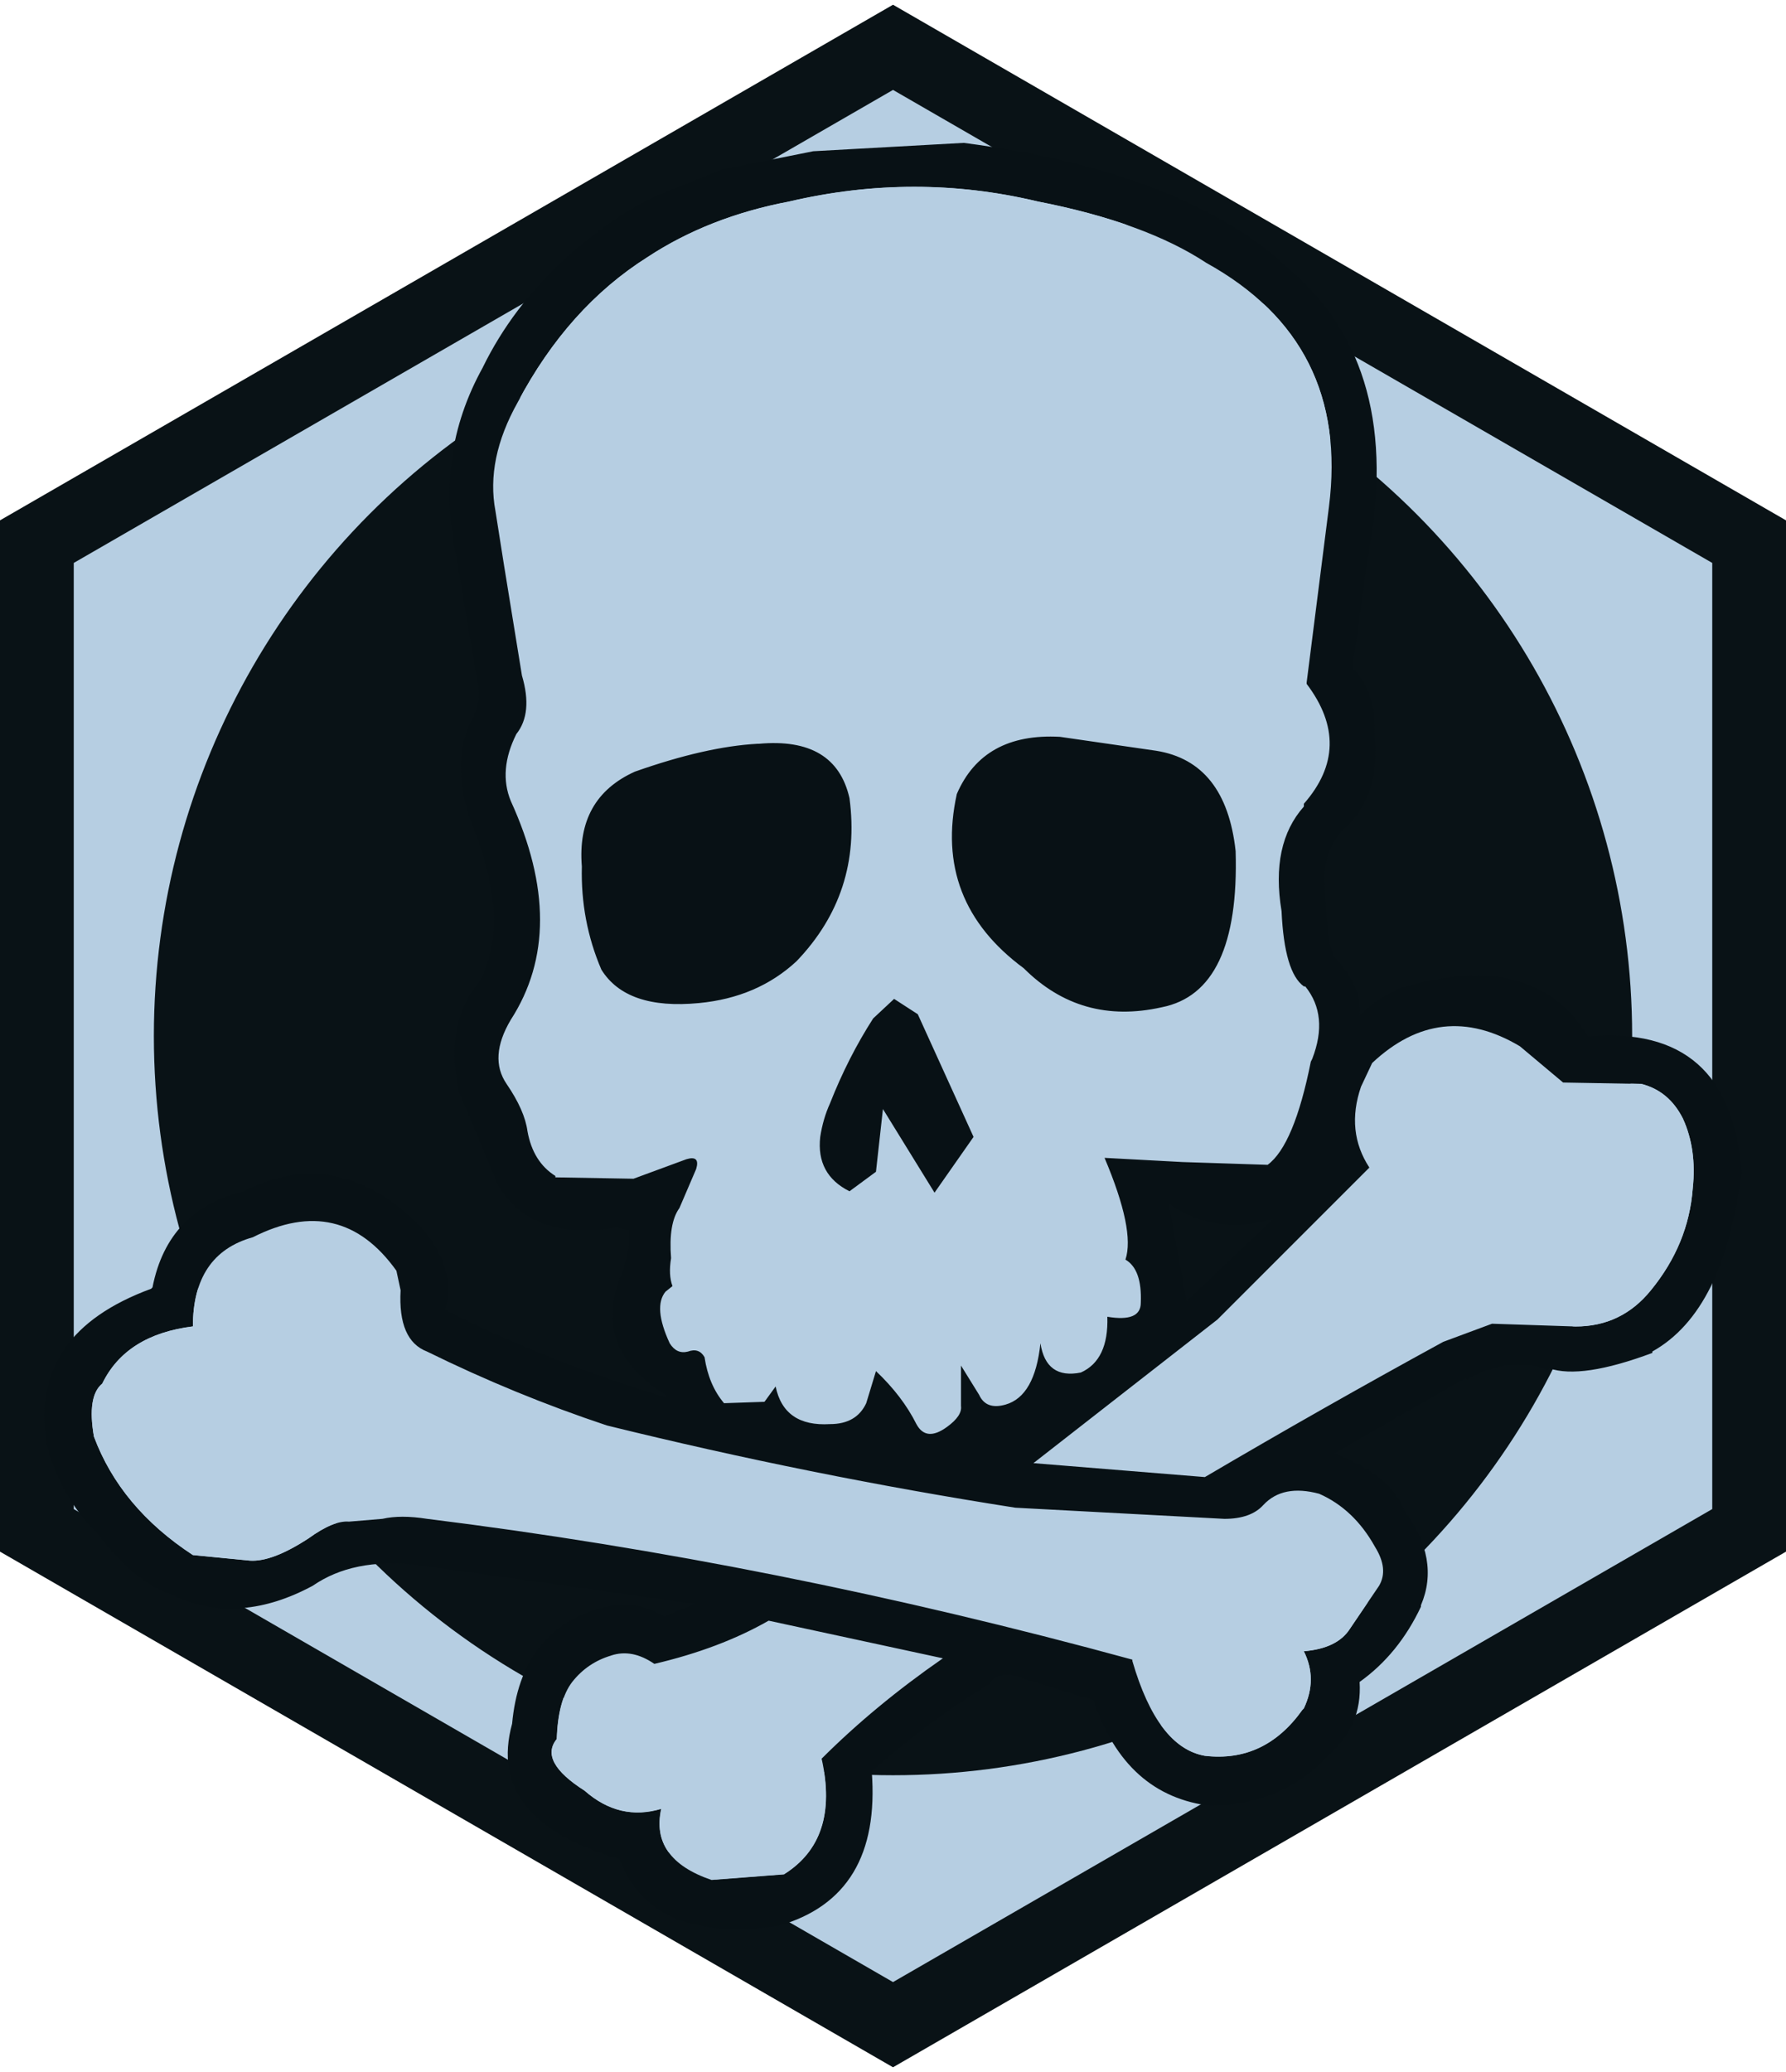
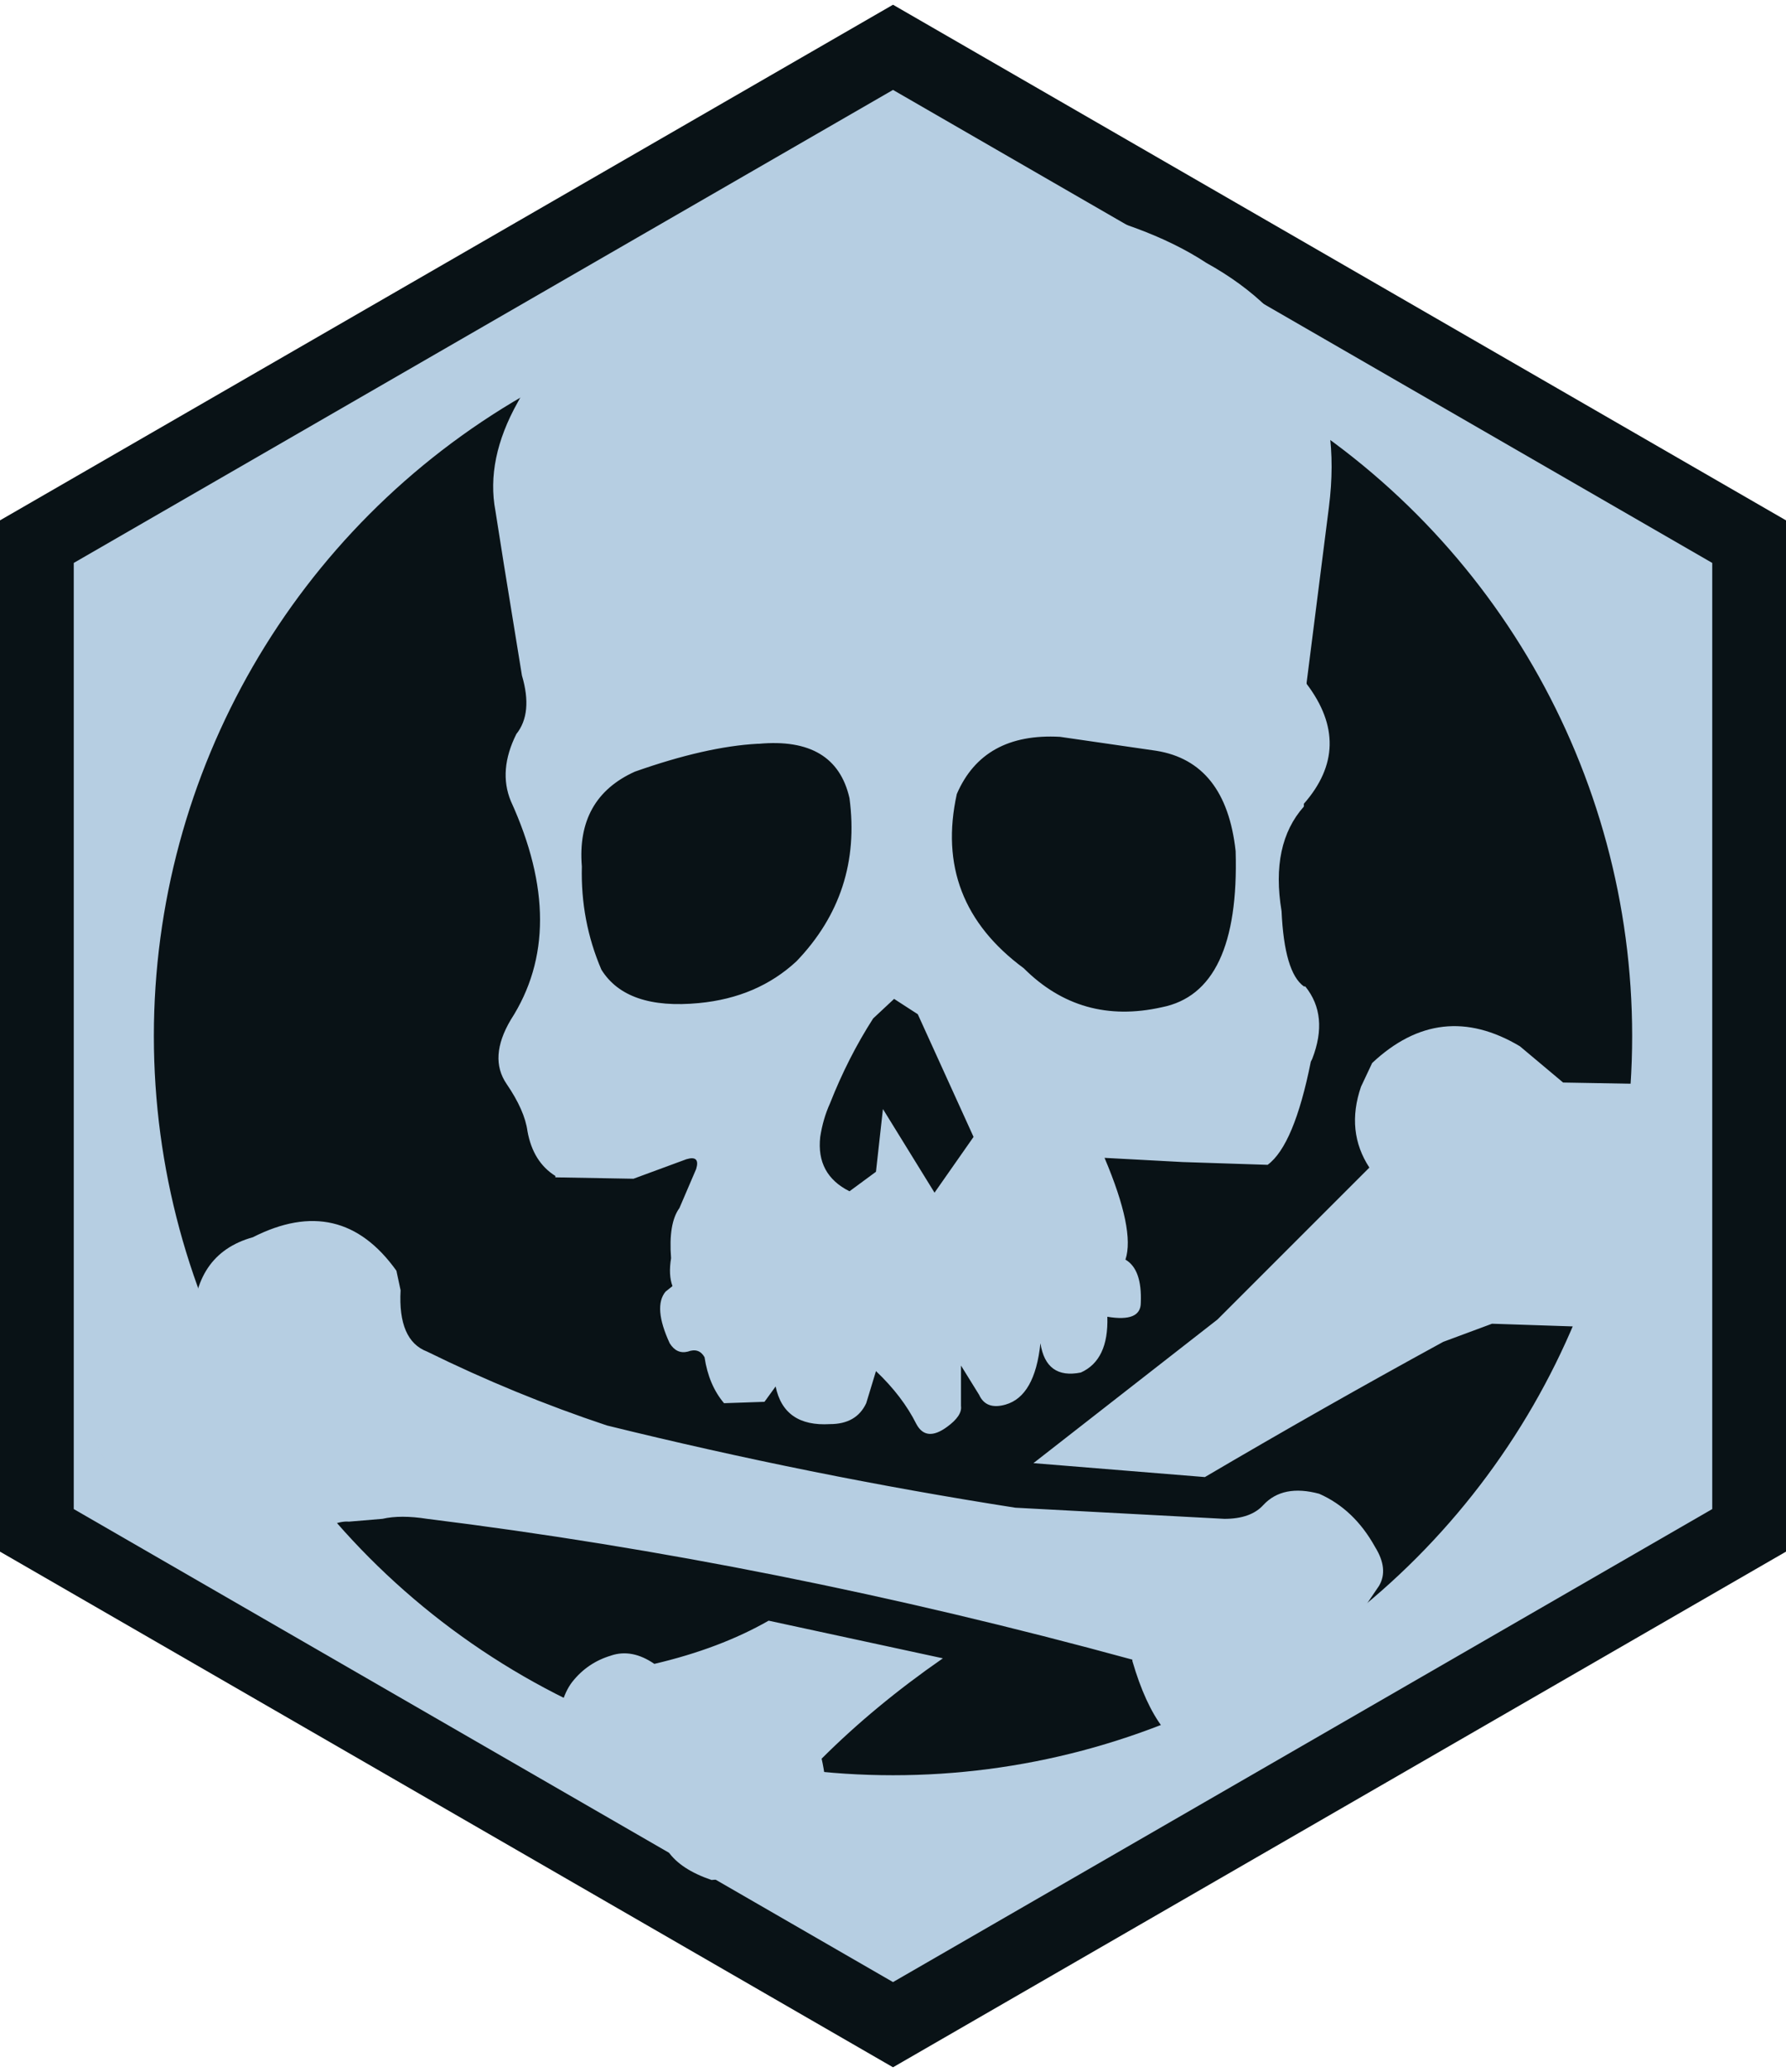
<svg xmlns="http://www.w3.org/2000/svg" xml:space="preserve" width="50px" height="58px" version="1.1" style="shape-rendering:geometricPrecision; text-rendering:geometricPrecision; image-rendering:optimizeQuality; fill-rule:evenodd; clip-rule:evenodd" viewBox="0 0 91155 105259">
  <defs>
    <style type="text/css">
   
    .fil2 {fill:#081115}
    .fil0 {fill:#091216}
    .fil1 {fill:#B6CEE2}
   
  </style>
  </defs>
  <g id="Слой_x0020_1">
    <g id="_572333728">
      <g>
        <polygon class="fil0" points="45578,1 91155,26315 91155,78944 45578,105259 0,78944 0,26315 " />
        <polygon class="fil1" points="87391,52630 87391,28488 66484,16418 45578,4348 24671,16418 3764,28488 3764,52630 3764,76771 24671,88842 45578,100911 66484,88842 87391,76771 " />
      </g>
      <circle class="fil0" cx="45578" cy="52630" r="37725" />
    </g>
    <g id="_572830520">
      <g>
-         <path class="fil2" d="M24642 18506c996,-2039 2395,-3889 4198,-5549 1850,-1613 3462,-2703 4838,-3273l3202 -1280 4269 -854 355 -72 7684 -427c7588,996 13138,3154 16647,6474 3889,3320 5217,8205 3984,14656l-783 5620 0 71c806,759 1186,1921 1139,3486 190,2087 -380,3699 -1708,4838 -617,711 -901,1542 -854,2490 48,2182 214,3486 498,3913 948,996 1375,1992 1281,2987 569,-569 1185,-996 1849,-1280l71 -71c4648,-1423 7897,-617 9747,2419 4838,-426 7447,1874 7826,6901 -569,4743 -2087,7802 -4553,9177l0 72c-2419,901 -4173,1162 -5264,783l-71 71c-1281,-474 -2656,-309 -4127,498l-71 -71 -6687 3842c1945,759 3130,1731 3557,2917 1233,1660 1517,3272 854,4837l0 72c-759,1612 -1803,2893 -3130,3841 94,1518 -451,2775 -1637,3770 -1423,1613 -3391,2466 -5905,2561 -2940,-332 -4956,-2134 -6047,-5407l-3699 -1138c-617,-285 -1139,-214 -1566,213l0 71c-2087,1281 -4103,2775 -6047,4482 332,4269 -1257,6901 -4766,7897 -4317,617 -7020,-522 -8110,-3415 -4553,-1328 -6379,-3628 -5479,-6901 285,-3131 1779,-5099 4482,-5905l71 0c1138,-332 2205,-190 3202,427l1565 -640 -14229 -1992c-2134,-238 -3889,118 -5264,1067 -2466,1329 -4790,1518 -6972,570l-71 -72c-1328,-380 -2632,-1422 -3913,-3130l-71 -72c-1281,-1280 -2134,-2798 -2561,-4553l0 -142c-569,-3652 1209,-6237 5336,-7755l71 -71c522,-2656 2087,-4292 4695,-4909 2372,-1233 4672,-1186 6902,142l142 72c2656,1755 3723,3699 3202,5834 3415,1755 7186,3249 11312,4482l-71 -143c-2372,-1471 -3178,-3367 -2419,-5691 427,-1043 617,-1945 569,-2704l-640 -142c-2893,474 -4909,-238 -6047,-2134l-1992 -4767c-522,-2324 -166,-4221 1068,-5691 996,-1945 924,-4435 -214,-7470 -948,-2276 -1020,-4221 -214,-5834 332,-616 427,-1280 285,-1992l-1067 -6332c-759,-3462 -309,-6687 1351,-9676m15652 -8465c-2751,522 -5169,1470 -7256,2845 -2703,1708 -4909,4174 -6617,7399 -1091,1945 -1470,3794 -1138,5549l427 2704 925 5691c380,1281 284,2276 -285,2988 -616,1233 -711,2372 -285,3415 1992,4363 1992,8086 0,11169 -759,1280 -830,2372 -213,3273 617,901 972,1707 1067,2419 190,1043 664,1803 1423,2277l0 71 3985 71 2703 -996c474,-142 640,24 498,498l-854 1992c-380,522 -522,1376 -427,2561 -94,569 -71,1043 72,1423l-356 285c-427,522 -356,1399 213,2632 238,380 546,522 925,427 380,-142 664,-47 854,285 143,949 474,1731 996,2348l2063 -71 569 -783c284,1375 1209,2016 2775,1921 901,0 1518,-356 1849,-1068l498 -1637c901,854 1589,1755 2063,2704 332,616 854,663 1565,142 522,-380 759,-735 711,-1067l0 -2063 925 1494c237,522 688,688 1351,498 996,-285 1589,-1327 1779,-3130 190,1233 877,1731 2063,1494 949,-427 1400,-1375 1352,-2846 1138,190 1707,-47 1707,-711 47,-1138 -214,-1874 -783,-2205 332,-996 -24,-2727 -1067,-5193l3984 214 4339 142c901,-664 1637,-2419 2205,-5264l72 -143c569,-1470 450,-2703 -356,-3699l-71 0c-664,-474 -1043,-1755 -1139,-3842 -379,-2276 0,-4055 1139,-5336l0 -142c1707,-1945 1755,-3984 142,-6118l0 -72 1138 -8964c711,-5596 -1375,-9746 -6261,-12450 -2087,-1376 -4956,-2419 -8609,-3131 -4173,-996 -8394,-996 -12663,0m29169 45175c-522,1518 -380,2894 427,4127l-7755 7755 -9391 7328 8751 711c4031,-2371 8086,-4672 12165,-6901l2490 -925 4269 142c1564,0 2845,-617 3841,-1850 1281,-1566 1992,-3296 2134,-5194 143,-1327 -23,-2513 -498,-3557 -474,-948 -1186,-1542 -2134,-1779l-3984 -71 -2205 -1850c-2704,-1612 -5217,-1327 -7541,854l-569 1209m711 23477c-711,-1280 -1660,-2182 -2846,-2703 -1233,-332 -2182,-142 -2846,569 -427,474 -1091,711 -1992,711l-10671 -569c-6972,-1091 -13921,-2490 -20845,-4197 -3131,-1043 -6190,-2301 -9178,-3771 -996,-379 -1446,-1422 -1351,-3130l-214 -996c-1897,-2656 -4340,-3225 -7327,-1708 -2039,569 -3060,2087 -3060,4553 -2276,284 -3818,1256 -4625,2917 -522,427 -664,1328 -426,2703 901,2419 2584,4434 5051,6047l2917 285c759,47 1755,-332 2988,-1138 853,-617 1541,-901 2063,-854l1707 -143c617,-142 1376,-142 2276,0 11857,1470 23857,3865 35999,7186l0 71c854,2941 2087,4553 3699,4838 2039,238 3699,-545 4980,-2348l71 -71c474,-996 474,-1968 0,-2917 1138,-95 1921,-474 2348,-1139l1494 -2205c332,-569 261,-1233 -213,-1992m-38987 5549c-806,238 -1470,688 -1992,1352 -474,617 -735,1589 -783,2917 -617,759 -143,1636 1422,2632 1186,1043 2491,1352 3913,925 -379,1707 474,2917 2561,3628l3699 -285c1897,-1186 2538,-3154 1921,-5905 1802,-1803 3865,-3510 6189,-5122l-8893 -1921c-1660,948 -3604,1684 -5834,2205 -759,-522 -1494,-664 -2205,-427m21058 -35073c-3082,-2276 -4221,-5241 -3415,-8893 901,-2087 2656,-3060 5265,-2917l4909 711c2371,379 3723,2087 4056,5122 142,4790 -1115,7446 -3771,7968 -2751,617 -5099,-47 -7044,-1992m-7683 2561l1067 -996 1209 783 2846 6260 -1992 2846 -2633 -4268 -356 3201 -1351 996c-1139,-569 -1637,-1494 -1494,-2775 94,-617 261,-1185 498,-1708 617,-1565 1351,-3011 2205,-4339m-5905 -14015l71 0c2609,-238 4150,688 4625,2775 427,3225 -474,5999 -2704,8323 -1328,1233 -2988,1945 -4980,2134 -2466,238 -4126,-331 -4980,-1707 -711,-1660 -1043,-3415 -996,-5264 -190,-2324 711,-3936 2704,-4838 2419,-854 4505,-1328 6261,-1423m20987 23477l925 4980 4411 -4197c-1992,569 -3770,308 -5335,-783z" />
        <path class="fil1" d="M70174 78693c474,759 545,1423 213,1992l-1494 2205c-427,664 -1209,1044 -2348,1139 474,948 474,1921 0,2917l-71 71c-1281,1803 -2941,2585 -4980,2348 -1612,-284 -2845,-1897 -3699,-4838l0 -71c-12142,-3320 -24142,-5716 -35999,-7186 -901,-142 -1659,-142 -2276,0l-1707 143c-522,-47 -1210,237 -2063,854 -1233,806 -2229,1185 -2988,1138l-2917 -285c-2466,-1613 -4150,-3628 -5051,-6047 -238,-1376 -95,-2276 426,-2703 807,-1660 2348,-2633 4625,-2917 0,-2466 1020,-3984 3060,-4553 2987,-1518 5430,-948 7327,1708l214 996c-94,1708 356,2751 1351,3130 2988,1470 6047,2728 9178,3771 6924,1707 13873,3107 20845,4197l10671 569c901,0 1566,-237 1992,-711 664,-711 1613,-901 2846,-569 1185,522 2134,1423 2846,2703m-711 -23477l569 -1209c2324,-2182 4838,-2466 7541,-854l2205 1850 3984 71c948,237 1660,830 2134,1779 474,1043 640,2229 498,3557 -142,1897 -853,3628 -2134,5194 -996,1233 -2277,1850 -3841,1850l-4269 -142 -2490 925c-4079,2229 -8134,4530 -12165,6901l-8751 -711 9391 -7328 7755 -7755c-806,-1233 -948,-2609 -427,-4127m-29169 -45175c4269,-996 8490,-996 12663,0 3652,711 6522,1755 8609,3131 4885,2703 6972,6853 6261,12450l-1138 8964 0 72c1613,2134 1565,4173 -142,6118l0 142c-1139,1280 -1518,3060 -1139,5336 95,2087 474,3368 1139,3842l71 0c806,996 925,2229 356,3699l-72 143c-569,2845 -1304,4601 -2205,5264l-4339 -142 -3984 -214c1043,2466 1399,4198 1067,5193 569,332 830,1067 783,2205 0,664 -569,901 -1707,711 47,1471 -403,2419 -1352,2846 -1185,238 -1873,-261 -2063,-1494 -190,1803 -783,2845 -1779,3130 -664,190 -1114,24 -1351,-498l-925 -1494 0 2063c47,332 -190,688 -711,1067 -711,521 -1233,474 -1565,-142 -474,-949 -1162,-1850 -2063,-2704l-498 1637c-331,711 -948,1068 -1849,1068 -1566,94 -2490,-546 -2775,-1921l-569 783 -2063 71c-522,-616 -854,-1399 -996,-2348 -189,-332 -474,-427 -854,-285 -380,95 -688,-47 -925,-427 -569,-1233 -640,-2111 -213,-2632l356 -285c-143,-380 -166,-854 -72,-1423 -94,-1185 48,-2039 427,-2561l854 -1992c142,-474 -23,-640 -498,-498l-2703 996 -3985 -71 0 -71c-759,-474 -1233,-1233 -1423,-2277 -94,-711 -450,-1517 -1067,-2419 -617,-901 -546,-1992 213,-3273 1992,-3083 1992,-6806 0,-11169 -427,-1043 -331,-2182 285,-3415 569,-711 664,-1707 285,-2988l-925 -5691 -427 -2704c-332,-1755 48,-3604 1138,-5549 1708,-3225 3913,-5692 6617,-7399 2087,-1375 4505,-2324 7256,-2845m-1636 27674c-1755,95 -3842,569 -6261,1423 -1992,901 -2894,2513 -2704,4838 -47,1849 285,3604 996,5264 854,1376 2513,1945 4980,1707 1992,-189 3652,-901 4980,-2134 2229,-2324 3131,-5098 2704,-8323 -474,-2087 -2016,-3012 -4625,-2775l-71 0m5905 14015c-854,1328 -1589,2774 -2205,4339 -237,522 -403,1091 -498,1708 -143,1281 355,2205 1494,2775l1351 -996 356 -3201 2633 4268 1992 -2846 -2846 -6260 -1209 -783 -1067 996m7683 -2561c1945,1945 4293,2609 7044,1992 2656,-522 3913,-3178 3771,-7968 -332,-3036 -1684,-4743 -4056,-5122l-4909 -711c-2609,-143 -4364,830 -5265,2917 -806,3652 332,6616 3415,8893m-21058 35073c711,-237 1447,-94 2205,427 2229,-522 4174,-1257 5834,-2205l8893 1921c-2324,1612 -4387,3320 -6189,5122 617,2751 -24,4719 -1921,5905l-3699 285c-2087,-711 -2940,-1921 -2561,-3628 -1423,427 -2727,119 -3913,-925 -1565,-996 -2039,-1873 -1422,-2632 47,-1328 308,-2300 783,-2917 522,-664 1186,-1114 1992,-1352z" />
      </g>
    </g>
  </g>
</svg>